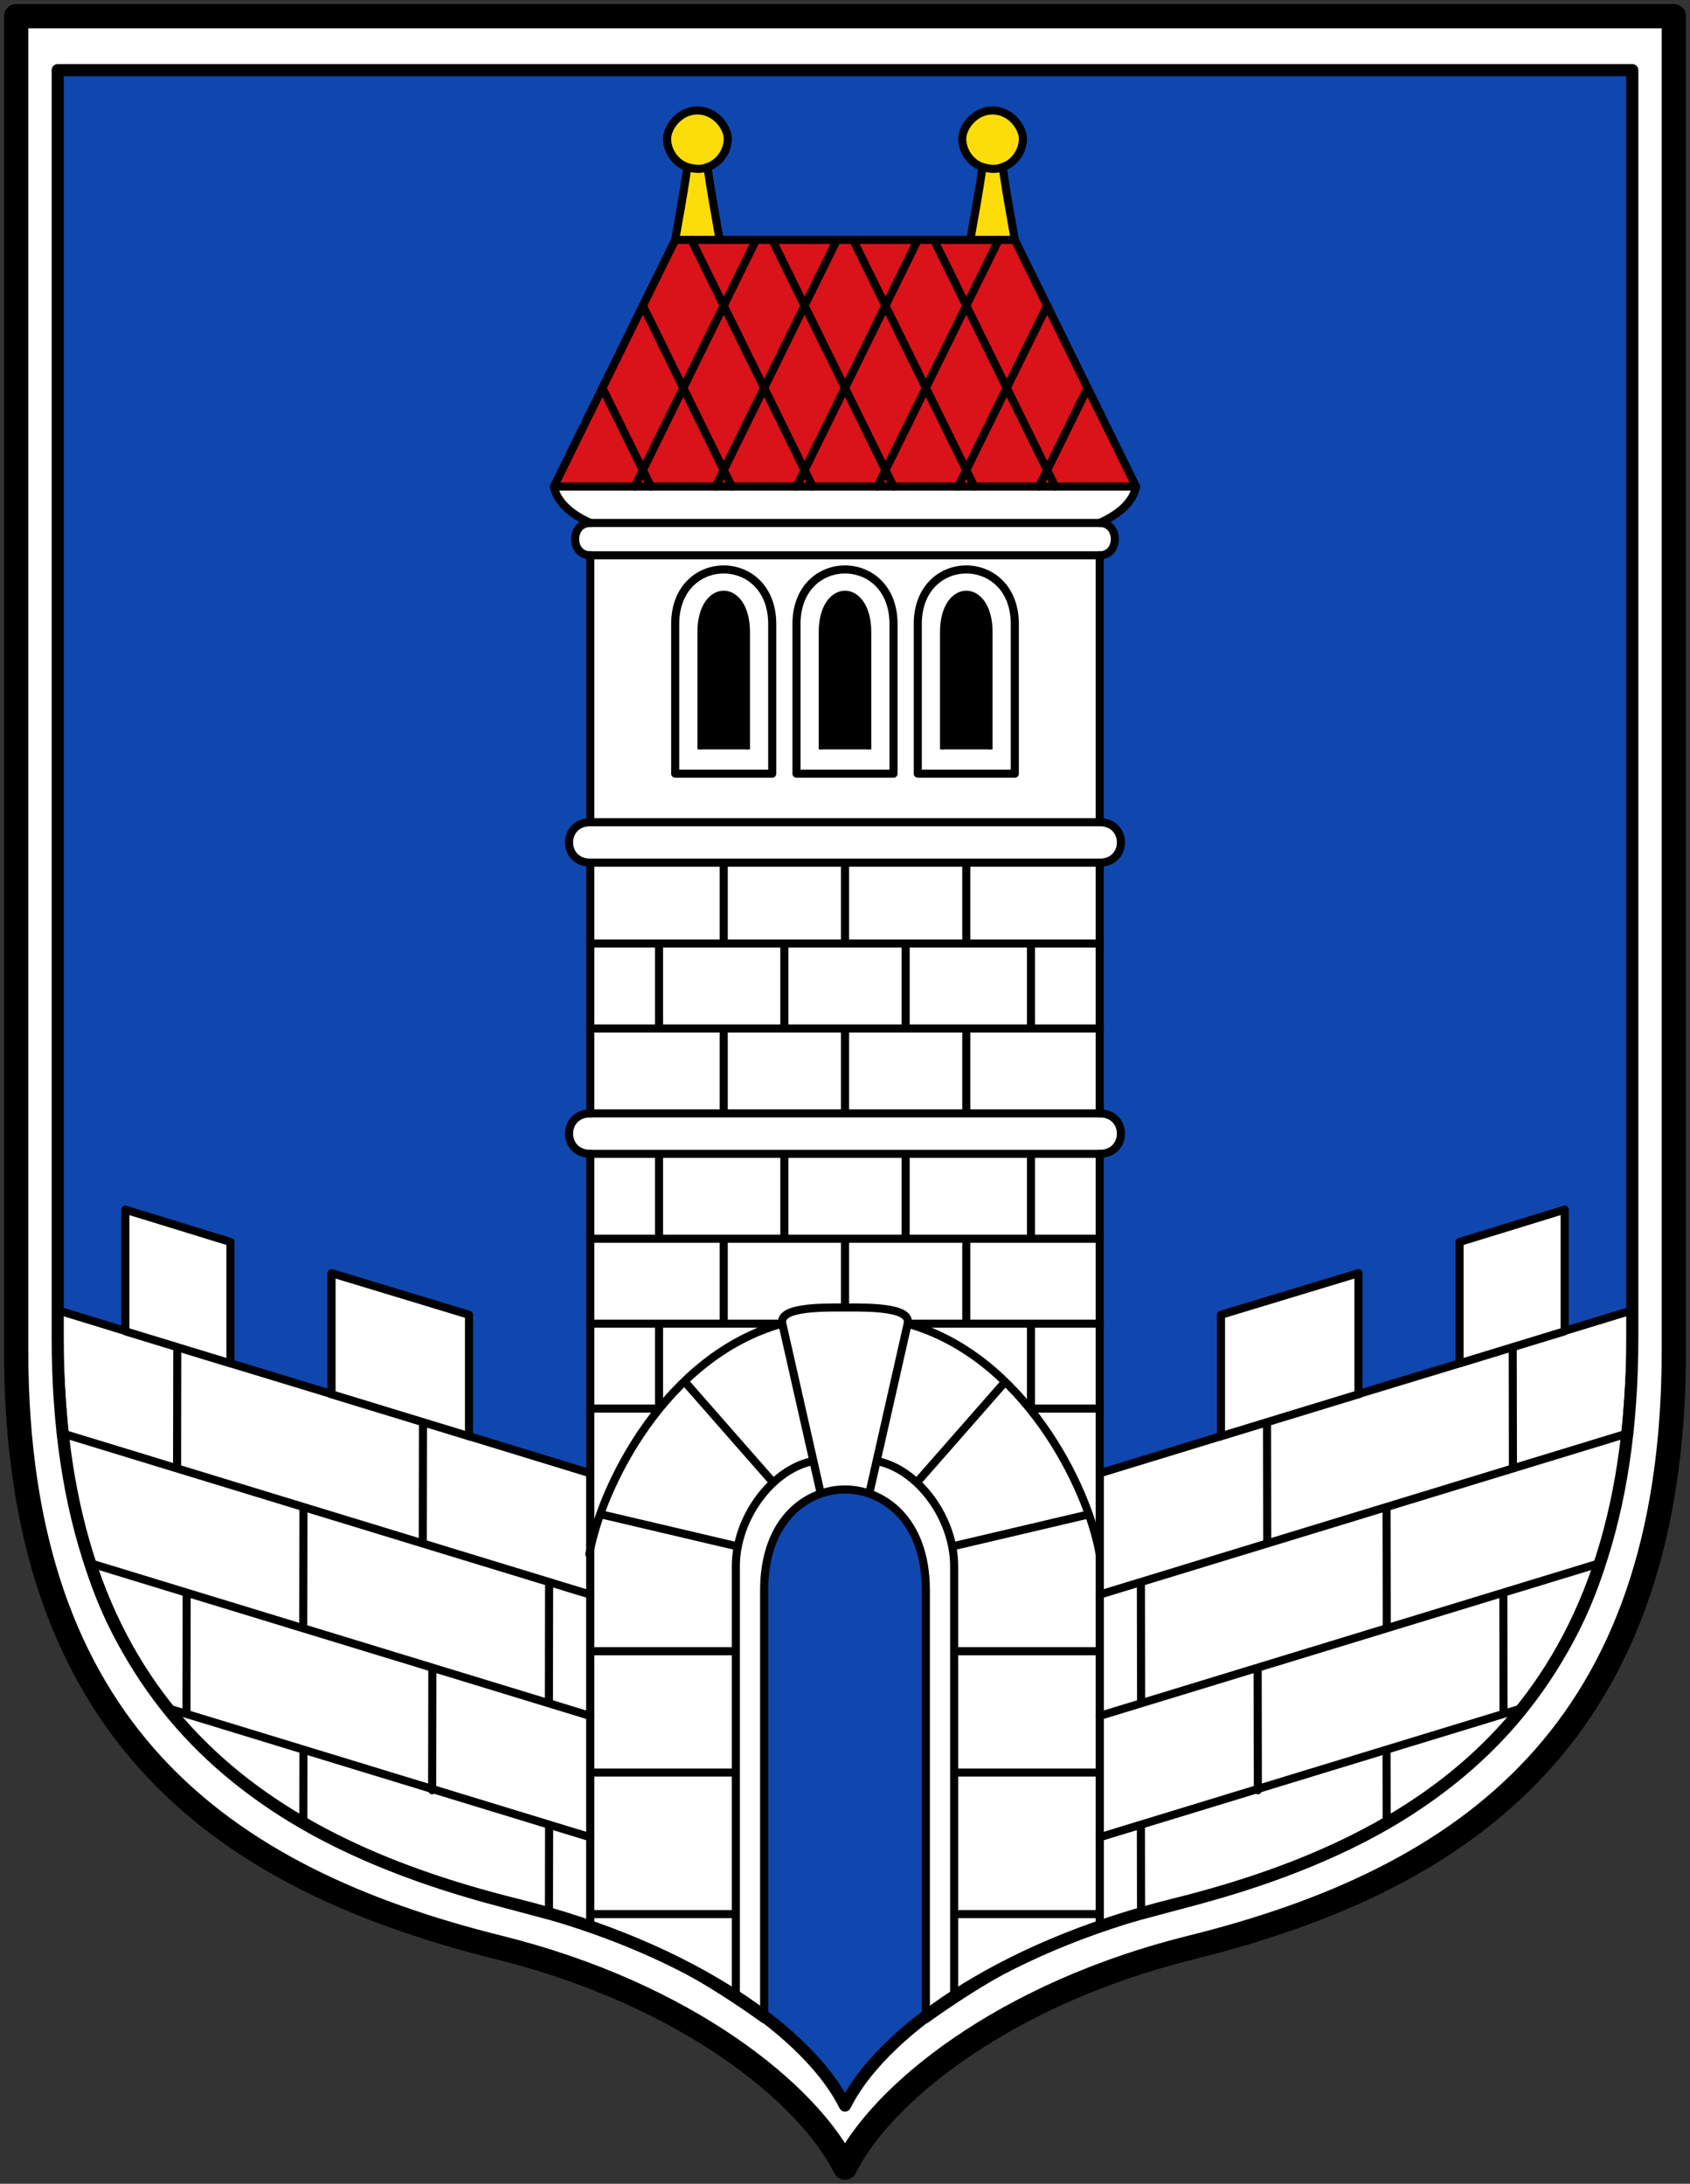
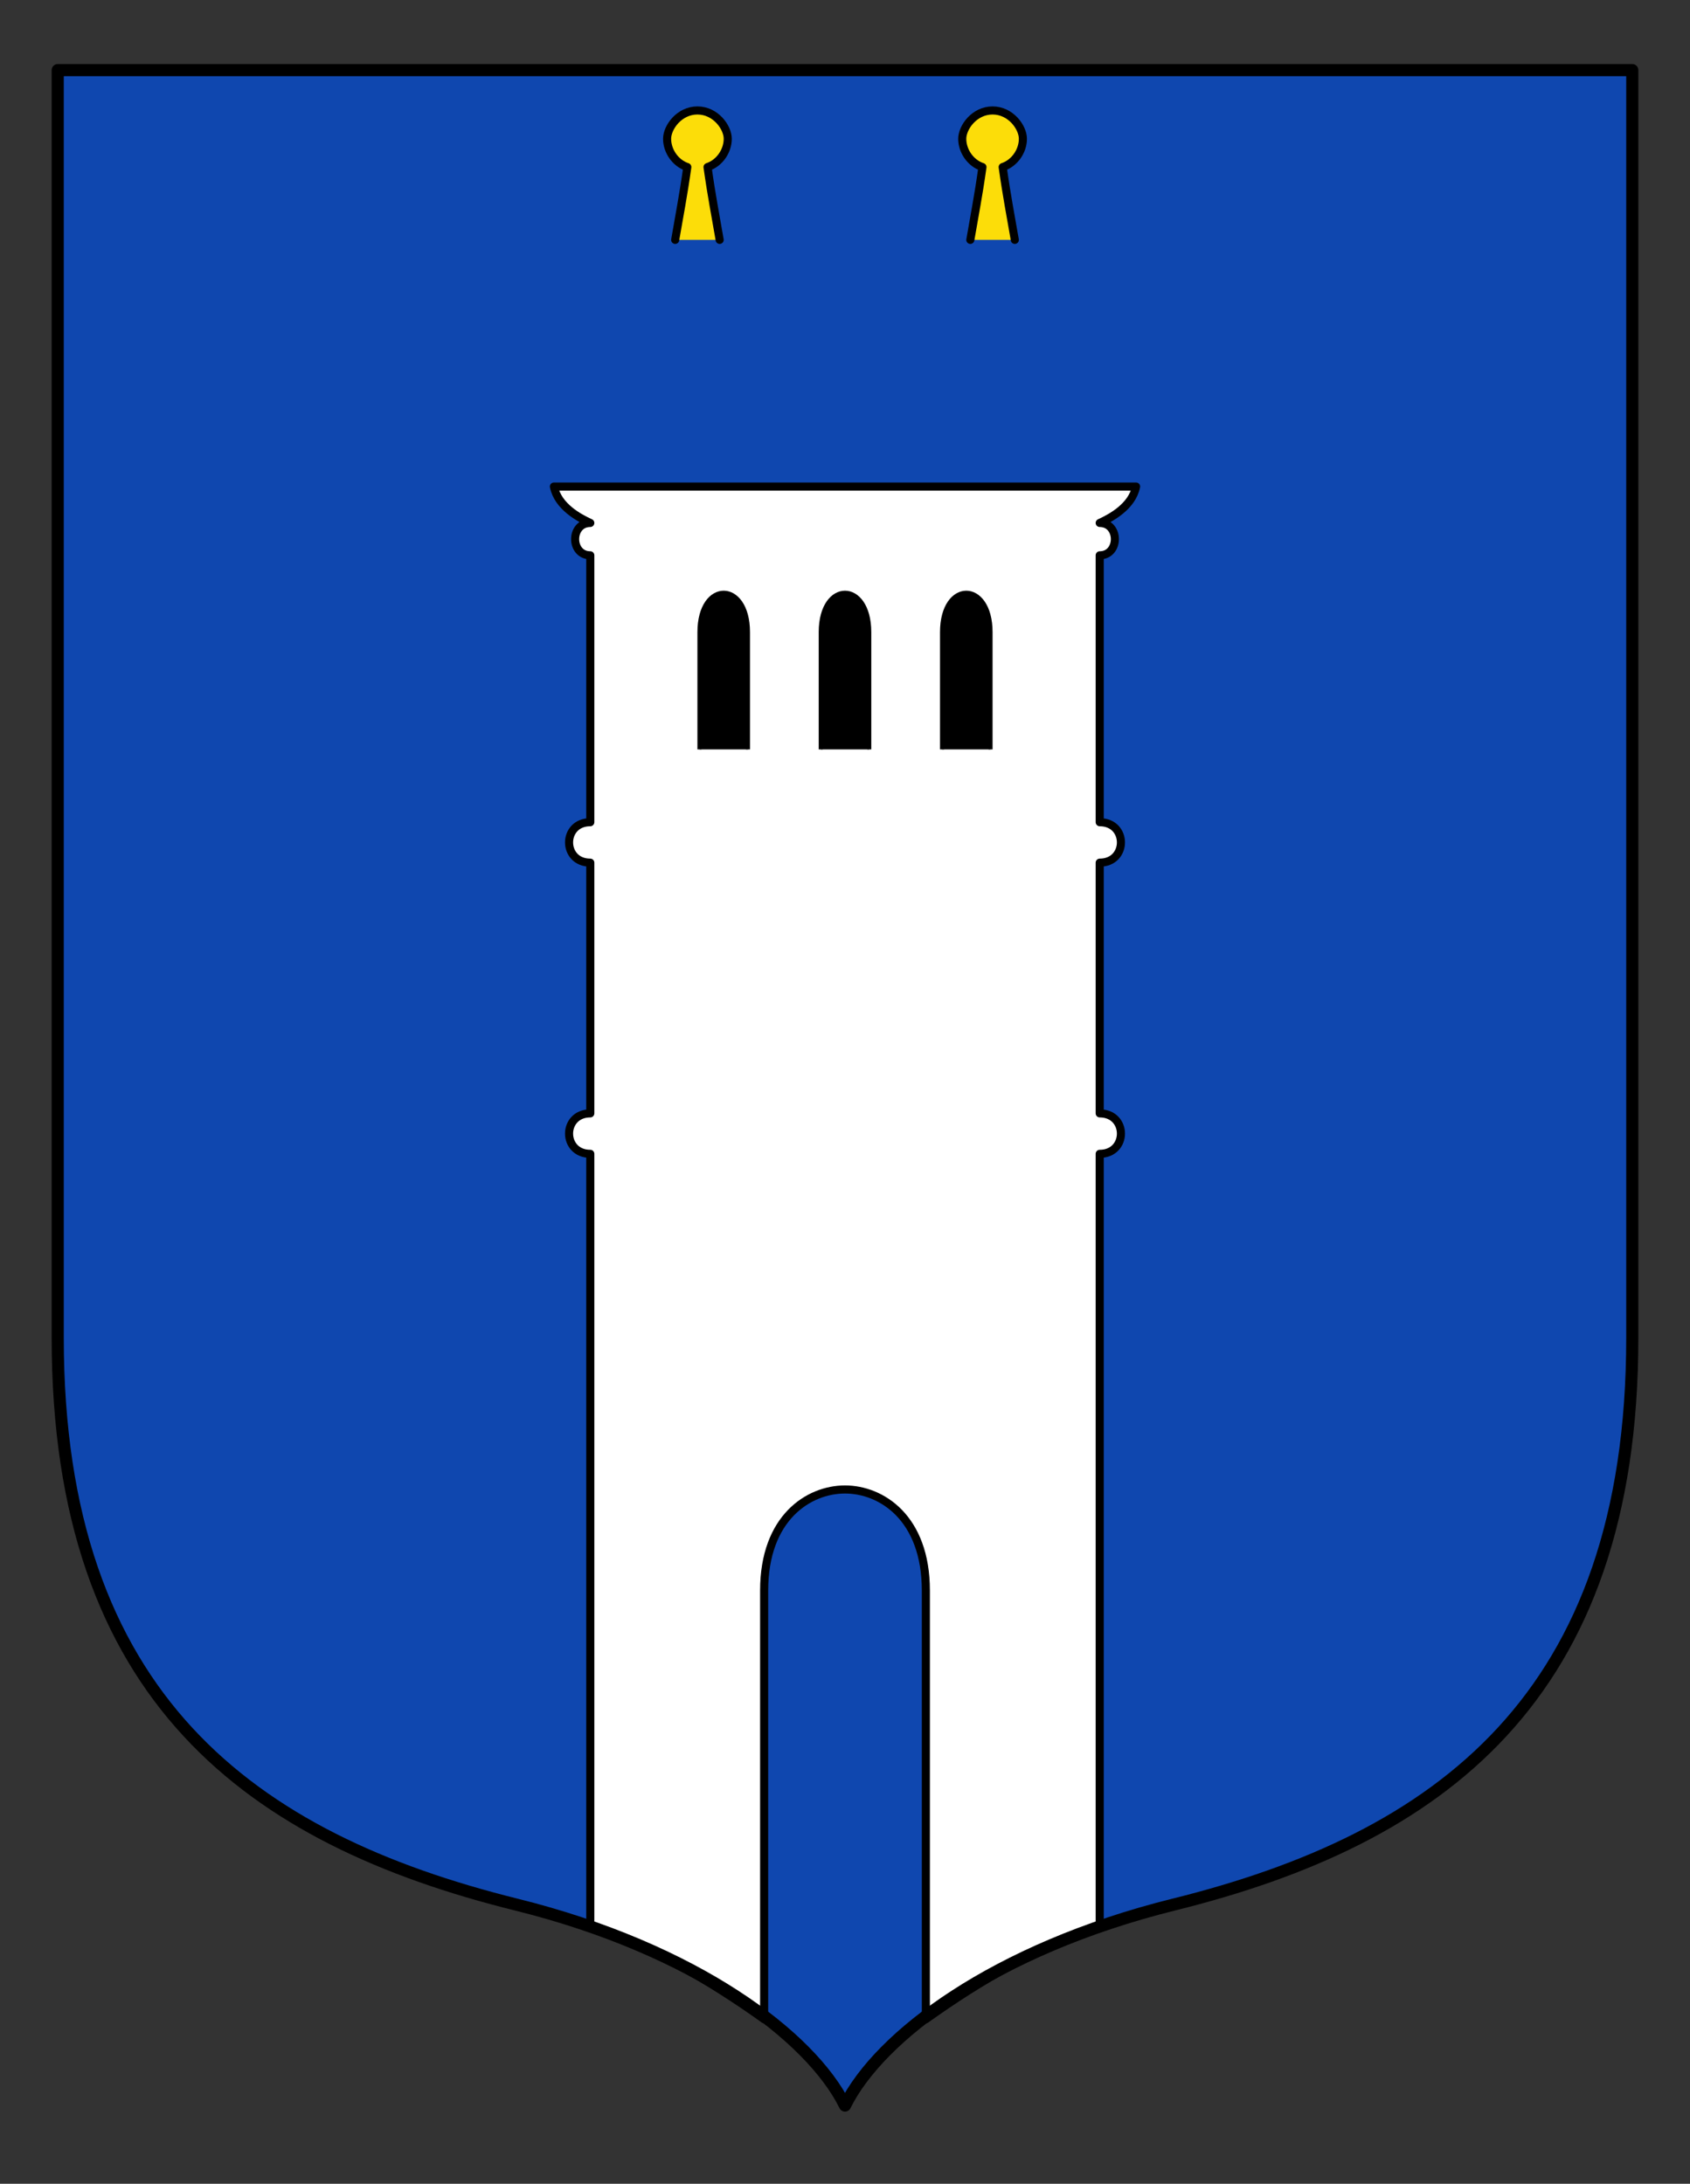
<svg xmlns="http://www.w3.org/2000/svg" height="540" width="418">
  <rect width="100%" height="100%" fill="#333333" stroke="none" />
-   <path d="M294.595 481.577C363.473 464.487 414 427.93 414 334V4H4v330c0 93.93 50.527 130.486 119.405 147.577 46.58 11.558 76.683 36.37 85.595 54.423 8.912-18.053 39.015-42.865 85.595-54.423z" fill="#fff" fill-rule="evenodd" stroke="#000" stroke-width="6" stroke-linecap="round" stroke-linejoin="round" />
  <path d="M290.304 470.966c65.427-16.234 113.421-50.957 113.421-140.175V17.34H14.275v313.45c0 89.218 47.994 123.941 113.42 140.175 44.245 10.978 72.84 32.545 81.305 49.694 8.465-17.149 37.06-38.716 81.304-49.694z" fill="#0f47af" fill-rule="evenodd" />
-   <path d="M14 323.915l17 5.2v-30l26 8v30l25 7.6v-29.9l34 10.3v30.017l30 9.183v112c-36.288-9.298-72.343-18.478-97.553-45.961C15.329 397.057 16.259 361.069 14 323.915z" fill="#fff" fill-rule="evenodd" stroke="#000" stroke-width="2" stroke-linecap="round" stroke-linejoin="round" />
  <path d="M167 59.315c1-5.844 2-10.886 3-18-3-1-5-4-5-7 0-2.82 3-7 7.5-7s7.5 4.18 7.5 7c0 3-2 6-5 7 1 7.114 2 12.156 3 18M240 59.315c1-5.844 2-10.886 3-18-3-1-5-4-5-7 0-2.82 3-7 7.5-7s7.5 4.18 7.5 7c0 3-2 6-5 7 1 7.114 2 12.156 3 18" fill="#fcdd09" fill-rule="evenodd" stroke="#000" stroke-width="2" stroke-linecap="round" stroke-linejoin="round" />
-   <path d="M404 323.915l-17 5.2v-30l-26 8v30l-25 7.6v-29.9l-34 10.3v30.017l-30 9.183v112c36.288-9.298 72.343-18.478 97.553-45.961 33.118-33.297 32.188-69.285 34.447-106.439z" fill="#fff" fill-rule="evenodd" stroke="#000" stroke-width="2" stroke-linecap="round" stroke-linejoin="round" />
-   <path d="M137 120.315l30-61h84l30 61" fill="#da121a" fill-rule="evenodd" stroke="#000" stroke-width="2" stroke-linecap="round" stroke-linejoin="round" />
  <path d="M189 393.315v106c-14-10-27.681-17.738-43-23v-191c-7 0-7-10 0-10v-62c-7 0-7-10 0-10v-66c-5 0-5-8 0-8-2.667-1.225-8-4-9-9h144c-1 5-6.333 7.775-9 9 5 0 5 8 0 8v66c7 0 7 10 0 10v62c7 0 7 10 0 10v191c-15.319 5.262-29 13-43 23v-106c0-18-11-25-20-25s-20 7-20 25z" fill="#fff" fill-rule="evenodd" stroke="#000" stroke-width="2" stroke-linecap="round" stroke-linejoin="round" />
  <path d="M290.304 470.966c65.427-16.234 113.421-50.957 113.421-140.175V17.34H14.275v313.45c0 89.218 47.994 123.941 113.42 140.175 44.245 10.978 72.84 32.545 81.305 49.694 8.465-17.149 37.06-38.716 81.304-49.694z" fill="none" stroke="#000" stroke-width="3" stroke-linecap="round" stroke-linejoin="round" />
-   <path d="M313.383 352l.05 29.664m60.717-48.54l.05 29.664m-63.135 50.24l.05 29.664m60.717-48.54l.05 29.665m-89.7 27.71l.037 21.538m60.73-40.414l.032 18.414m-60.798-59.539l.05 29.664m60.717-48.54l.05 29.665m33.824 19.993L272 454.315m124.038-67.874L272 424.315m131-70l-131 40m114.794-65.052l-25.62 7.823m-24.971 7.625l-34.494 10.533M104.617 352l-.05 29.664m-60.717-48.54l-.05 29.664m63.135 50.24l-.05 29.664m-60.717-48.54l-.05 29.665m89.7 27.71l-.037 21.538m-60.73-40.414l-.032 18.414m60.798-59.539l-.05 29.664M75.05 372.65L75 402.316m-33.824 19.993L146 454.315M21.962 386.441L146 424.315m-131-70l131 40M31.206 329.263l25.62 7.823m24.971 7.625l34.494 10.533M243 41.315c1.667.463 3.333.705 5 0m-78 0c1.667.463 3.333.705 5 0m-25.966 54.67L161 120.315m-1.957-44.646L181 120.315m-10-61l30 61m-10-61l30 61m-10-61l30 61m-10-61l30 61m7.94-24.28L257 120.316m2.007-44.747L237 120.315m10-61l-30 61m10-61l-30 61m10-61l-30 61m10-61l-30 61m40 71h24v-37c0-18-24-18-24 0v37m-30 0h24v-37c0-18-24-18-24 0v37m60 0h24v-37c0-18-24-18-24 0v37m-18 22v19.7m0 73.3v17m-63.24 61c3-17 19-49 47.62-57H146m33-114v20m-33 0h126m-109 0v21m31-21v21m-15 0v21m-33-21h126m-126-51h126m-126 72h126m-126 10h126m-109 0v21m31-21v21m-15 0v21m-33-21h126m-109 21v21h-17m57 21l-9.5-42c-.89-3.932 8.492-4.048 15.5-4 7.008-.048 16.39.068 15.5 4l-9.5 42m-24-3l-21.5-24.5m12.986 40.595l-33.805-7.942M182 408.315h-36m36 30h-36m36 35h-36m55-112c-10 2-19 14-19 26v107m57-281v20m16 0v21m-31-21v21m15 0v21m33-146H146m126 8H146m126 76H146m109 72v21m-31-21v21m15 0v21m16 0v21h17m-45 18l21.5-24.5m-12.986 40.595l33.805-7.942M236 408.315h36m-36 30h36m-36 35h36m-55-112c10 2 19 14 19 26v107m36-110c-3-17-19-49-47.5-57H272m-63-73v21" fill="none" stroke="#000" stroke-width="2" stroke-linecap="round" stroke-linejoin="round" />
  <path d="M233 185.315v-29c0-13 12-13 12 0v29M173 185.315v-29c0-13 12-13 12 0v29M203 185.315v-29c0-13 12-13 12 0v29" fill-rule="evenodd" stroke="#000" />
</svg>